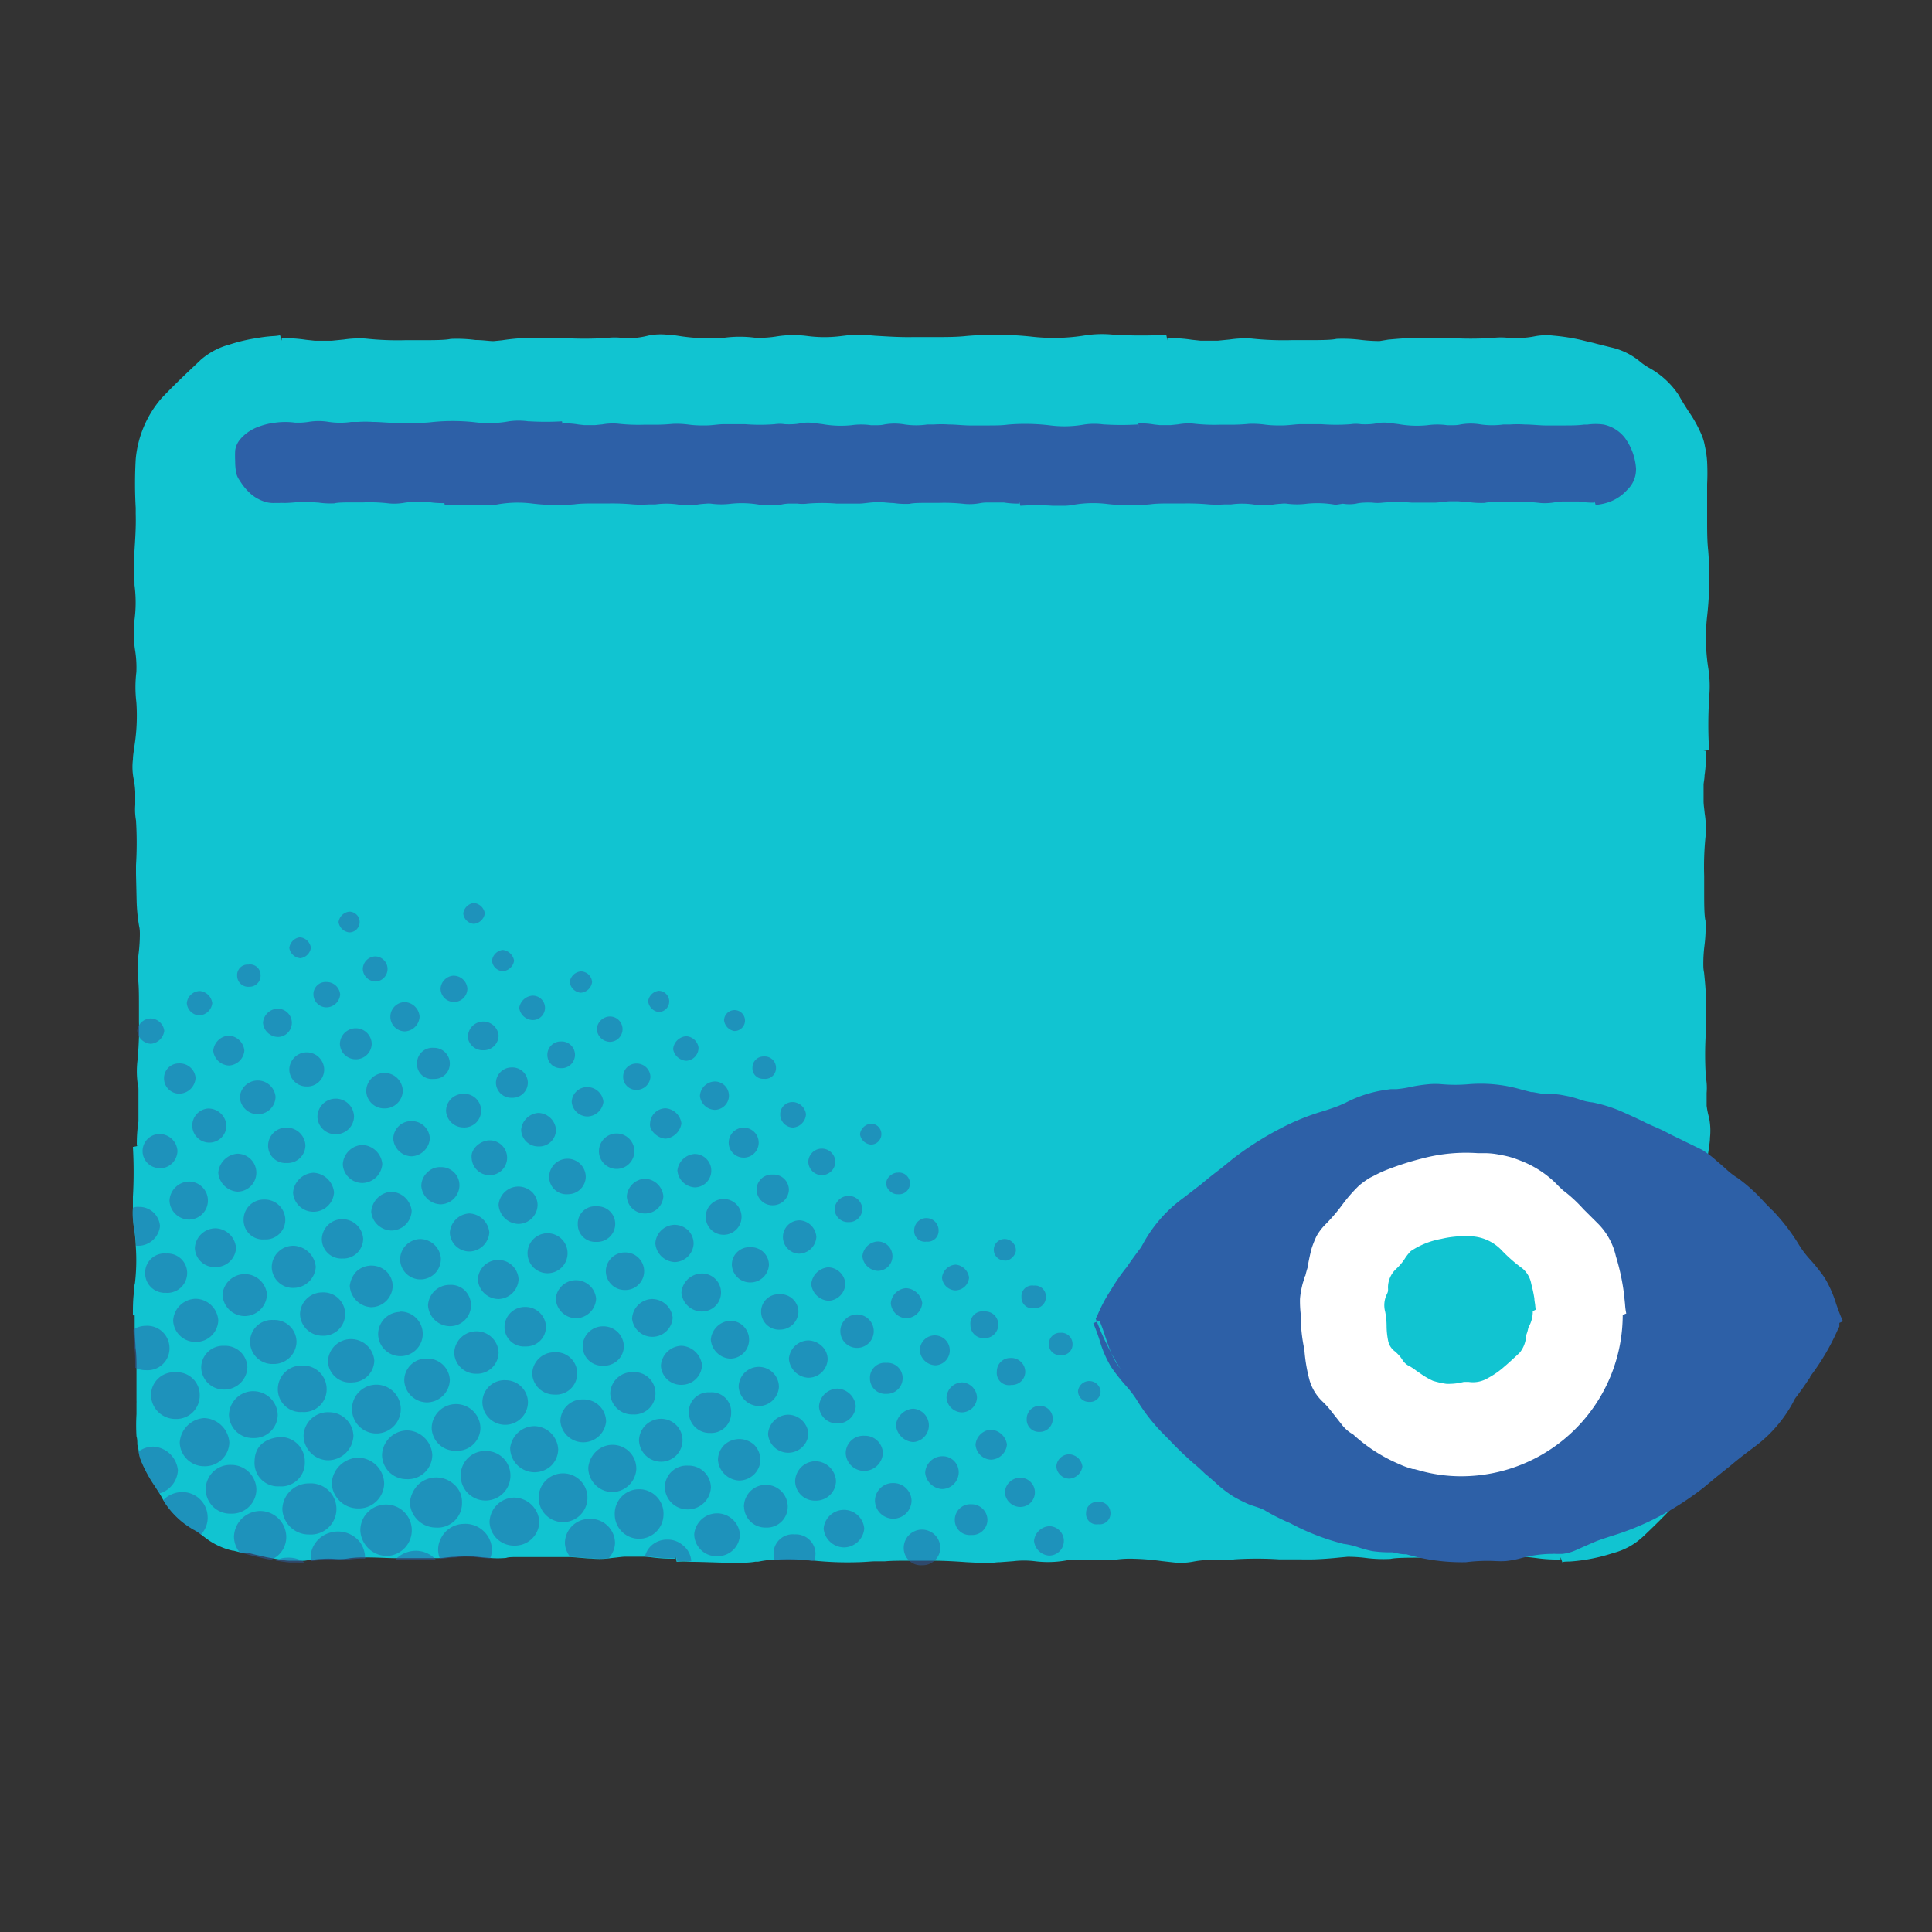
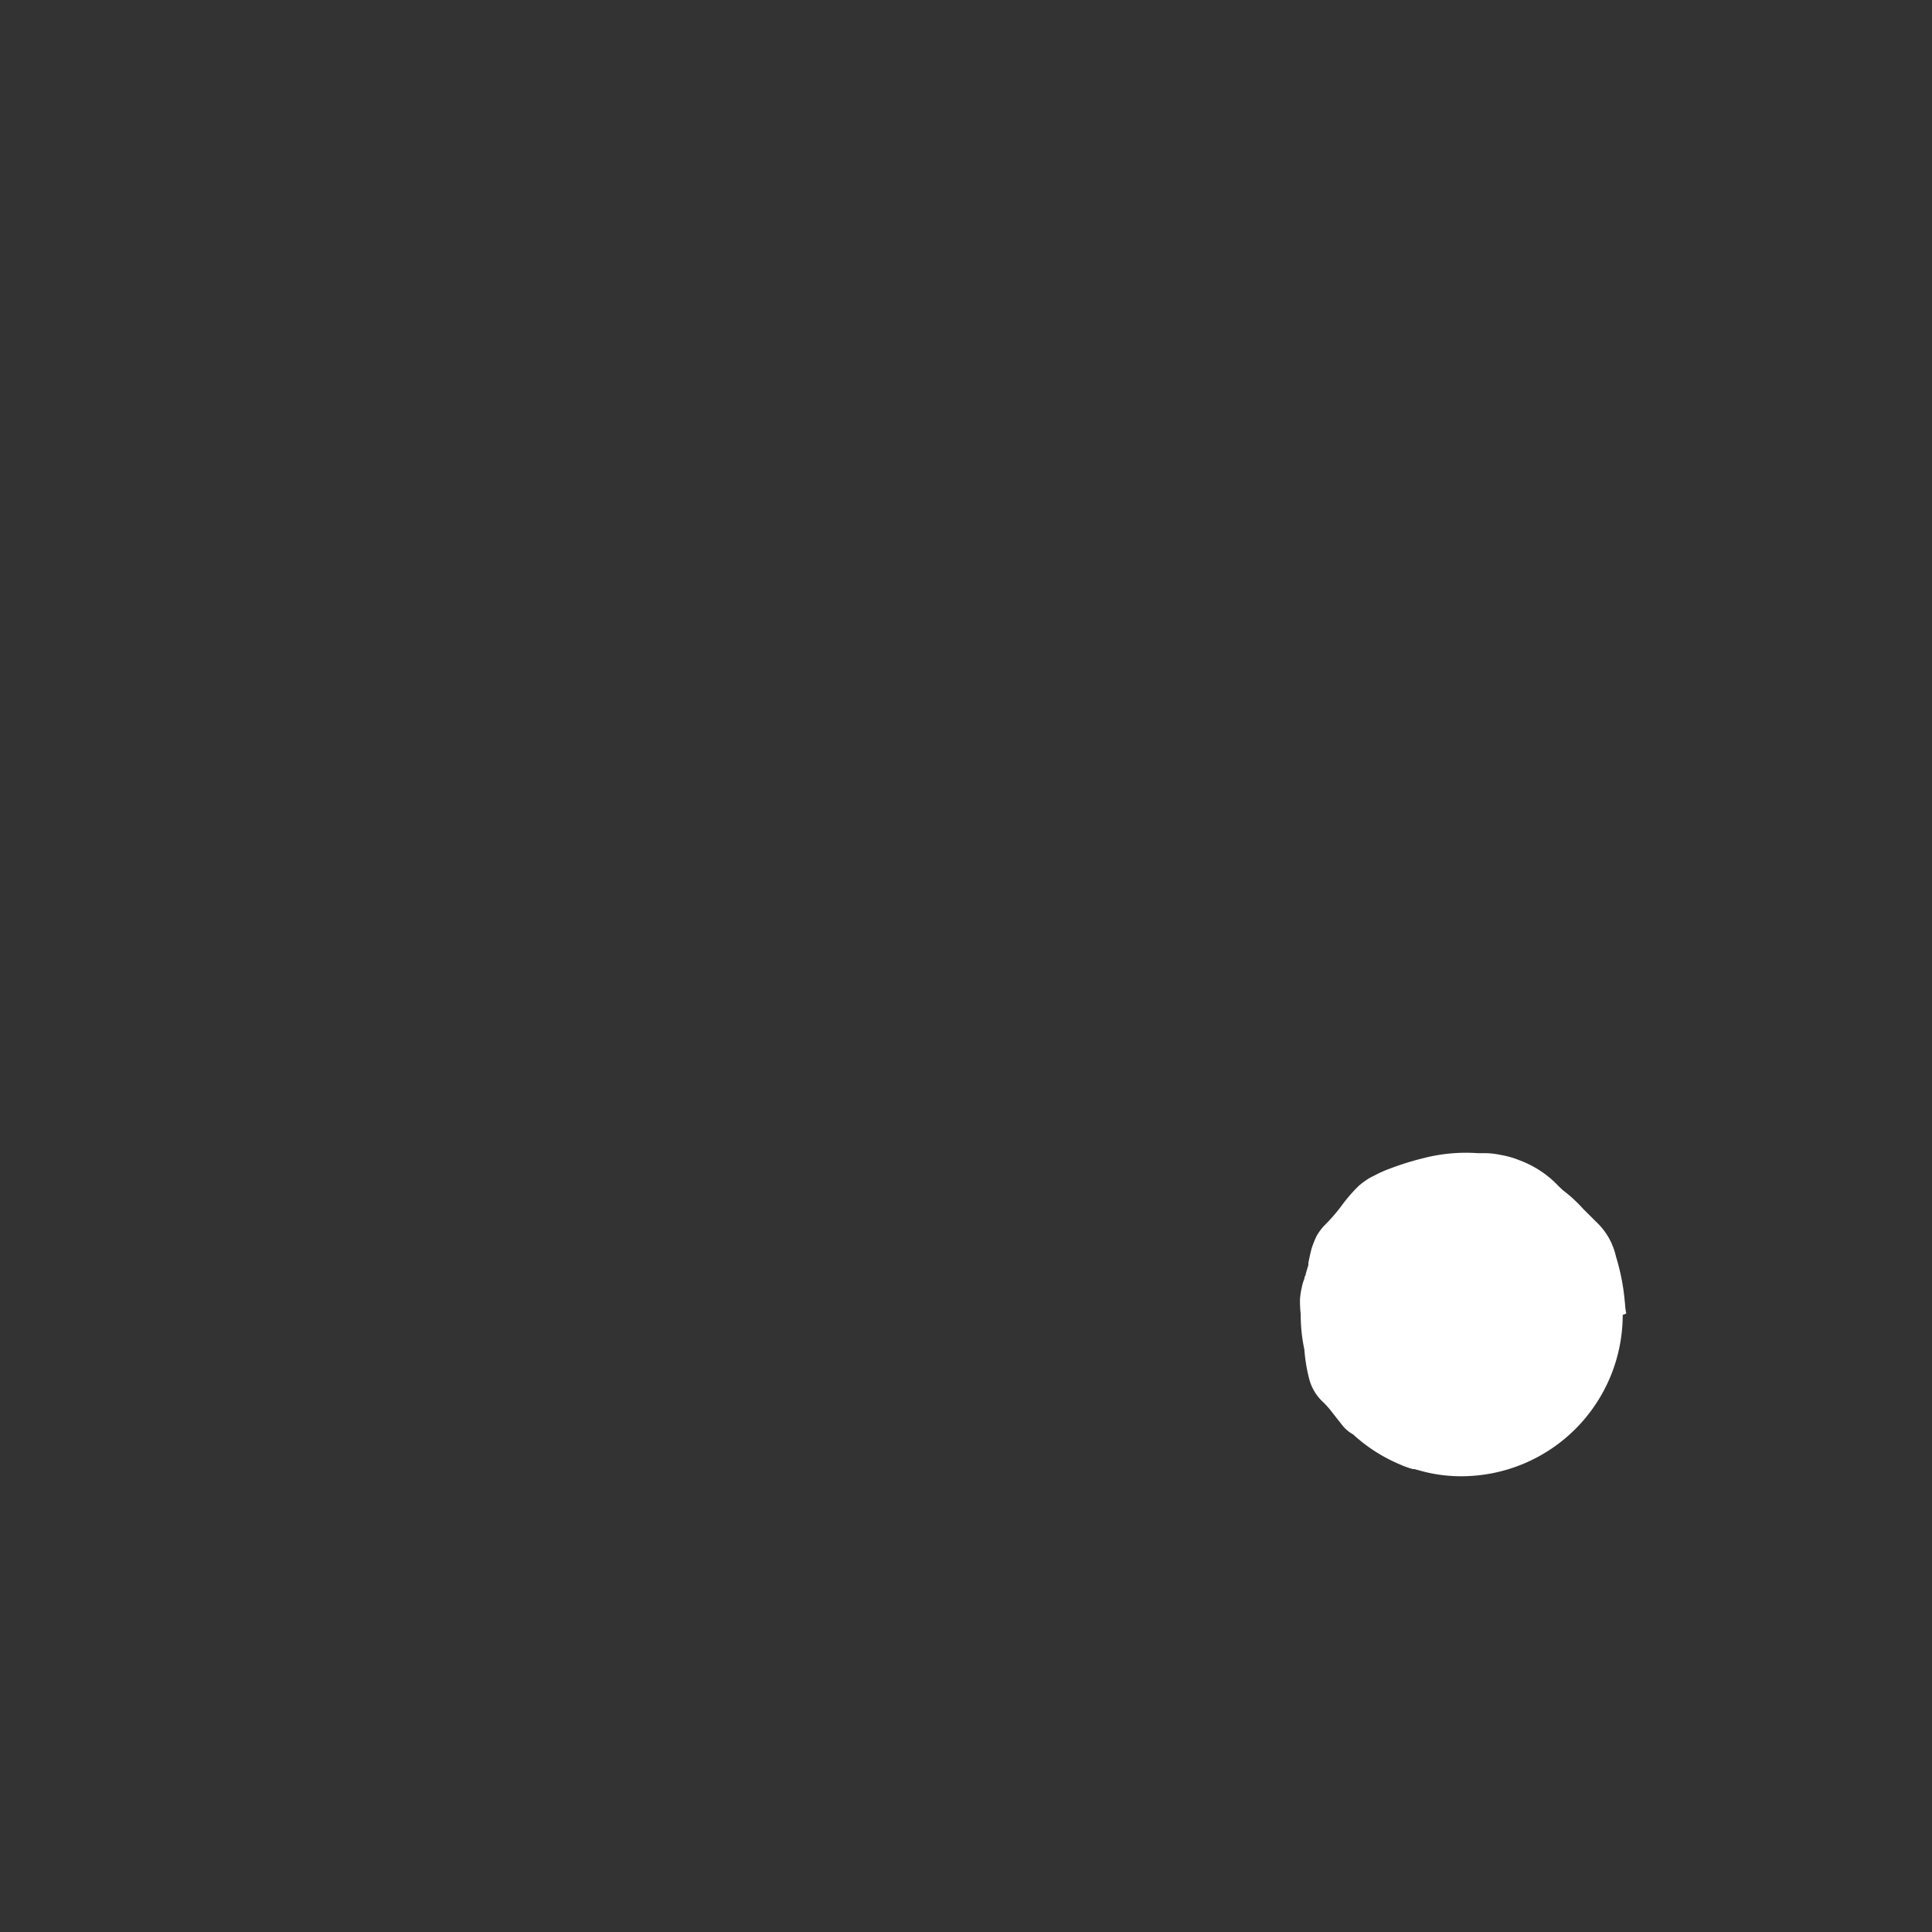
<svg xmlns="http://www.w3.org/2000/svg" width="48" height="48" viewBox="0 0 48 48">
  <rect x="0" y="0" width="48" height="48" fill="#333333" stroke="none" />
  <g fill="none" fill-rule="evenodd" transform="translate(3 8)">
-     <path fill="#11C4D1" fill-rule="nonzero" d="M39.463 19.777c.032.161.039.327.021.49 0 .097-.02.2-.033.303a4.454 4.454 0 0 0-.04 1.106c.032.249.032.501 0 .75v.21c.004.1.013.202.028.302.038.26.038.523 0 .782a3.44 3.44 0 0 0 0 .863c0 .094.018.181.021.251 0 .133 0 .336-.021.57a9.77 9.77 0 0 0-.033.95v.152c.017.403.01.808-.019 1.21a2.677 2.677 0 0 1-.636 1.515c-.354.397-.711.739-.926.942l-.03.027a1.714 1.714 0 0 1-.718.385 4.433 4.433 0 0 1-1.084.211c-.079 0-.152 0-.176.022l-.045-.13v.057a3.634 3.634 0 0 1-.606-.036l-.212-.025h-.424c-.1 0-.194.019-.303.028-.186.03-.375.038-.563.024a7.31 7.31 0 0 0-1-.036h-.411c-.257 0-.575 0-.703.03a3.367 3.367 0 0 1-.623-.024 3.576 3.576 0 0 0-.448-.028l-.206.019a8.752 8.752 0 0 1-.633.045c-.167.003-.27 0-.39 0h-.464a8.627 8.627 0 0 0-1.12 0 1.514 1.514 0 0 1-.388.018 2.12 2.12 0 0 0-.321 0 2.16 2.16 0 0 0-.303.036 1.635 1.635 0 0 1-.49.022l-.303-.034a6.071 6.071 0 0 0-.685-.057c-.141-.006-.283 0-.424.018h-.106a3.16 3.16 0 0 1-.645 0h-.212c-.072 0-.175 0-.303.024a2.595 2.595 0 0 1-.78.018 2.165 2.165 0 0 0-.53 0l-.334.025c-.094 0-.178.018-.251.02a1.63 1.63 0 0 1-.173 0l-.396-.02c-.26-.019-.558-.037-.845-.037h-.615c-.218 0-.403 0-.575.015h-.23c-.11 0-.264.019-.449.022a8.061 8.061 0 0 1-1.093-.04h-.054a5.12 5.12 0 0 0-.93-.02c-.157 0-.303.03-.4.048h-.066a1.85 1.85 0 0 1-.303.024h-.406c-.197 0-.606-.021-.893-.021a2.226 2.226 0 0 0-.352 0l-.03-.137v.06a4.03 4.03 0 0 1-.605-.036l-.155-.015h-.472c-.1 0-.194.019-.303.028l-.148.018a1.896 1.896 0 0 1-.412 0c-.13 0-.346-.03-.545-.037H9.86c-.121 0-.224 0-.285.022a2.19 2.19 0 0 1-.418 0l-.209-.019a3.534 3.534 0 0 0-.445-.027l-.209.018c-.121 0-.257.028-.384.034h-1.1c-.193 0-.487-.022-.739-.018a2.507 2.507 0 0 0-.372.018 1.53 1.53 0 0 1-.39.018 2.071 2.071 0 0 0-.303 0 2.338 2.338 0 0 0-.273.027h-.048l-.11.018a1.641 1.641 0 0 1-.19 0h-.188c-.112 0-.227-.027-.345-.045l-.112-.021a2.51 2.51 0 0 1-.227-.046l-.121-.027a3.31 3.31 0 0 1-.249-.064l-.115.013-.079-.022-.142-.036h-.021a1.747 1.747 0 0 1-.636-.285l-.112-.084-.036-.028-.076-.057-.055-.037a2.074 2.074 0 0 1-.78-.708l-.034-.058a5.287 5.287 0 0 0-.094-.166l-.106-.167a3.416 3.416 0 0 1-.336-.605.93.93 0 0 1-.076-.27c0-.054-.024-.115-.033-.179 0-.063 0-.13-.021-.2a4.709 4.709 0 0 1 0-.55v-.276a.303.303 0 0 0 0-.052v-.796c0-.194 0-.366-.025-.533 0-.106-.018-.248-.02-.418v-.378H.302c0-.2 0-.415.033-.624 0-.06 0-.118.018-.176.035-.301.042-.605.021-.908a3.846 3.846 0 0 0-.042-.445 2.183 2.183 0 0 1-.03-.521v-.264c.024-.415.024-.832 0-1.247l.14-.028H.4c-.004-.202.01-.405.04-.605v-.778c0-.046 0-.091-.016-.137a2.286 2.286 0 0 1-.012-.566c.018-.145.033-.4.04-.606v-.278a.942.942 0 0 0 0-.1v-.412c0-.257 0-.575-.031-.703-.01-.208 0-.417.027-.623a4.24 4.24 0 0 0 .027-.449c0-.054 0-.127-.02-.208a4.3 4.3 0 0 1-.061-.645l-.015-.648v-.21a9.154 9.154 0 0 0 0-1.117 1.514 1.514 0 0 1-.019-.387v-.321a2.16 2.16 0 0 0-.036-.303 1.538 1.538 0 0 1-.021-.506c0-.094.021-.2.033-.303.06-.368.078-.742.052-1.114-.03-.25-.03-.502 0-.751a2.677 2.677 0 0 0-.027-.512 2.837 2.837 0 0 1-.019-.784 3.304 3.304 0 0 0 0-.863c0-.094 0-.179-.018-.252a5.23 5.23 0 0 1 .015-.563c.018-.303.043-.63.033-.95V4.62a10.662 10.662 0 0 1 0-1.211c.05-.56.273-1.089.64-1.514.363-.382.723-.715.938-.918l.03-.03c.207-.182.452-.314.718-.385A4.2 4.2 0 0 1 3.382.4a3.61 3.61 0 0 1 .4-.049c.06-.002.118-.01.176-.02L4 .465V.403c.203-.004.405.01.606.04l.218.023h.415l.303-.03A2.62 2.62 0 0 1 6.08.412a7.34 7.34 0 0 0 .999.04h.412c.257 0 .575 0 .702-.031.209-.01.417 0 .624.027.179 0 .363.03.448.027l.206-.02c.218-.034.46-.055.633-.058h.857c.371.024.743.024 1.114 0 .13-.016.261-.016.391 0h.303c.113-.01.226-.03.336-.058.16-.033.325-.04.487-.021.097 0 .203.018.303.033.366.056.737.07 1.106.04.25-.032.503-.032.754 0a2.613 2.613 0 0 0 .509-.027c.26-.044.525-.05.787-.016.287.038.578.038.866 0l.251-.03c.19-.002.38.006.57.024.302.018.63.04.95.033h.521c.303 0 .563 0 .805-.027a8.536 8.536 0 0 1 1.602.015c.442.052.888.043 1.327-.027.245-.04.495-.045.742-.018h.045c.415.024.83.024 1.245 0l.03.14V.402c.203-.004.405.009.606.04l.22.023h.422l.302-.03c.177-.026.355-.034.533-.024.333.036.668.049 1.003.04h.411c.255 0 .576 0 .7-.031.21-.01.42 0 .627.027.148.017.296.026.445.027l.218-.036c.206-.018.463-.04.633-.042h.854a8.54 8.54 0 0 0 1.117 0c.129-.016.259-.016.388 0h.32A2.12 2.12 0 0 0 35.11.36c.16-.033.327-.04.49-.02.232.02.461.056.688.108l.12.03c.082.019.167.037.249.061l.109.027.254.064c.275.06.531.187.745.37.037.03.076.058.115.084l.055.036c.312.163.578.403.772.697.064.118.151.257.236.39.133.19.246.393.336.606.038.09.064.183.08.279.028.126.047.255.054.384.009.184.009.368 0 .551v.851c0 .303 0 .564.027.806a8.506 8.506 0 0 1-.024 1.599c-.052.441-.043.887.027 1.326.038.246.044.495.018.742v.036c-.024.415-.024.83 0 1.245l-.136.03h.06c.005.203-.007.405-.036.606 0 .072-.018.148-.024.22v.413c0 .1.018.194.027.303.03.185.038.373.024.56a7.343 7.343 0 0 0-.036 1.002v.409c0 .257 0 .578.033.702.009.21 0 .42-.027.627a3.534 3.534 0 0 0-.027.445c0 .058 0 .13.018.21.021.205.045.46.045.632v.854a8.579 8.579 0 0 0 0 1.118c.023.127.03.258.019.387v.321c.013.104.034.206.063.306z" />
-     <path fill="#2D60A7" fill-rule="nonzero" d="M37.646 3.661a.693.693 0 0 1-.218.509 1.114 1.114 0 0 1-.393.281 1.272 1.272 0 0 1-.34.088l-.054.003-.024-.097v.043a2.168 2.168 0 0 1-.385-.028h-.418a.924.924 0 0 0-.182.019 1.43 1.43 0 0 1-.369.018 4.049 4.049 0 0 0-.645-.027h-.27c-.166 0-.372 0-.454.024-.136.006-.273 0-.409-.021-.115 0-.236-.022-.302-.019h-.134c-.133 0-.302.034-.408.034h-.564a4.43 4.43 0 0 0-.723 0 .996.996 0 0 1-.258 0 2.008 2.008 0 0 0-.206 0 1.03 1.03 0 0 0-.206.027.981.981 0 0 1-.32 0l-.182.027a2.547 2.547 0 0 0-.715-.027 1.905 1.905 0 0 1-.49 0 .533.533 0 0 0-.137 0 1.877 1.877 0 0 0-.19.018 1.53 1.53 0 0 1-.512 0 2.026 2.026 0 0 0-.557 0h-.167a2.92 2.92 0 0 1-.37 0 5.826 5.826 0 0 0-.605-.024h-.34c-.202 0-.366 0-.523.021-.349.034-.7.032-1.048-.006a2.853 2.853 0 0 0-.857.018 1.23 1.23 0 0 1-.248.024h-.266a6.035 6.035 0 0 0-.806 0l-.024-.096v.042c-.13.002-.26-.007-.388-.027h-.418a.924.924 0 0 0-.181.018 1.41 1.41 0 0 1-.367.018 4.497 4.497 0 0 0-.648-.027h-.266c-.167 0-.376 0-.458.024-.136.006-.273 0-.408-.021-.116 0-.237-.021-.303-.018h-.134c-.133 0-.302.033-.408.033h-.561a4.43 4.43 0 0 0-.723 0 .975.975 0 0 1-.255 0H16.6a.996.996 0 0 0-.202.027.993.993 0 0 1-.321 0l-.194.003a2.574 2.574 0 0 0-.718-.027 1.905 1.905 0 0 1-.49 0 .524.524 0 0 0-.137 0 1.877 1.877 0 0 0-.19.018c-.17.03-.343.03-.512 0a2.026 2.026 0 0 0-.557 0h-.164a2.946 2.946 0 0 1-.372 0 5.799 5.799 0 0 0-.606-.024h-.342c-.203 0-.367 0-.521.021-.347.03-.696.023-1.042-.018a2.874 2.874 0 0 0-.86.018 1.211 1.211 0 0 1-.248.024h-.266a6.035 6.035 0 0 0-.806 0l-.021-.097V4.5c-.13.002-.26-.007-.388-.027h-.418a1.73 1.73 0 0 0-.178.018 1.435 1.435 0 0 1-.37.018 4.097 4.097 0 0 0-.648-.027h-.266c-.167 0-.376 0-.455.024-.136.006-.273 0-.408-.021-.097 0-.194-.021-.255-.021h-.169c-.137.019-.274.03-.412.033a.839.839 0 0 0-.124 0h-.121a.715.715 0 0 1-.191-.018.987.987 0 0 1-.37-.185 1.438 1.438 0 0 1-.303-.357.488.488 0 0 1-.093-.227 1.514 1.514 0 0 1-.019-.252 2.616 2.616 0 0 1 0-.266.551.551 0 0 1 .128-.282 1.08 1.08 0 0 1 .387-.282c.155-.065.318-.108.485-.127.162-.022.328-.022.49 0h.137c.063-.003.127-.009.19-.018.17-.029.343-.029.512 0 .185.027.373.027.557 0h.164c.124-.008.248-.008.372 0 .191 0 .41.027.606.024h.342c.203 0 .363 0 .52-.02.35-.036.7-.035 1.049.002.286.038.576.031.86-.021a1.73 1.73 0 0 1 .484 0h.03c.269.016.538.016.806 0l.021.097v-.046c.13-.003.26.006.388.028l.14.015h.278l.178-.018c.122-.022.246-.028.37-.019.215.025.431.034.648.028h.266c.152 0 .304-.006.454-.021.137-.007.274 0 .41.018.1.013.2.02.302.02h.133c.134 0 .303-.03.412-.03h.558c.241.019.483.019.724 0a.857.857 0 0 1 .254 0c.07.004.138.004.206 0 .07-.003.139-.012.206-.027a.987.987 0 0 1 .321 0l.203.025c.237.042.479.051.718.027.163-.023.328-.023.49 0h.137c.045 0 .115 0 .19-.018.17-.03.343-.03.512 0 .185.027.373.027.557 0h.164c.123-.008.246-.008.37 0 .193 0 .411.03.605.024h.342c.206 0 .367 0 .521-.021.347-.03.696-.023 1.042.018.286.038.576.03.86-.021a1.73 1.73 0 0 1 .484 0h.027c.27.016.54.016.809 0l.021.097v-.125c.13-.003.26.006.388.028l.136.015h.282l.178-.018c.126-.023.254-.03.382-.019.215.025.432.034.648.028h.266c.152 0 .304-.006.455-.021.136-.007.273 0 .408.018.1.013.202.02.303.02h.133c.137 0 .303-.026.415-.03h.558a4.8 4.8 0 0 0 .723 0 .857.857 0 0 1 .255 0c.068.004.137.004.206 0 .069-.003.138-.012.205-.027a.981.981 0 0 1 .321 0l.203.025c.236.042.477.051.715.027.164-.023.33-.023.494 0h.133c.045 0 .115 0 .194-.018.169-.03.342-.03.511 0 .185.025.373.025.558 0h.163c.123-.008.246-.008.37 0 .193 0 .408.03.605.024h.342c.203 0 .364 0 .521-.021h.082c.137-.02.275-.02.412 0 .206.045.39.16.52.327.168.229.264.501.28.784z" />
-     <path d="M7.128 30.56a.69.69 0 0 0-.303.185h1a.672.672 0 0 0-.697-.185zm-1.184-.245a.693.693 0 0 0-.745-.236.663.663 0 0 0-.466.478v.23c.09-.014.181-.023.273-.027.1-.007.202-.007.302 0 .13.01.262.005.391-.018.124-.015.248-.021.372-.018a.693.693 0 0 0-.127-.409zm-1.817.385a.606.606 0 0 0-.278.072c.118.018.233.037.345.046h.188c.063.003.127.003.19 0a.73.73 0 0 0-.445-.118zm5.091-.264a.581.581 0 0 1-.04.285l-.209-.018a3.534 3.534 0 0 0-.445-.028l-.209.019c-.12 0-.257.027-.384.033a.587.587 0 0 1 .018-.494.639.639 0 0 1 .563-.372.663.663 0 0 1 .706.575zm-2.595.221a.639.639 0 1 0-.67-.627c.02.355.315.631.67.627zm-2.608-1.166a.657.657 0 0 0 .664.633.636.636 0 1 0 0-1.269.657.657 0 0 0-.664.636zm.097.685a.606.606 0 0 1-.378.575 2.51 2.51 0 0 1-.227-.045l-.122-.028a3.31 3.31 0 0 1-.248-.063l-.109-.03-.079-.022a.642.642 0 0 1-.136-.378.657.657 0 0 1 .648-.645.65.65 0 0 1 .651.636zm1.13-1.33c.013.35.298.627.648.63a.63.63 0 0 0 .654-.624.654.654 0 0 0-.645-.636.675.675 0 0 0-.657.63zm1.941.484c.016.346.3.619.645.622a.606.606 0 0 0 .65-.627.57.57 0 0 0-.187-.436.654.654 0 0 0-.902-.003.745.745 0 0 0-.206.445zm-5.023.373a.61.61 0 0 1-.17.424l-.076-.057-.055-.037a2.074 2.074 0 0 1-.769-.705l-.033-.058.027-.027a.663.663 0 0 1 .43-.173.63.63 0 0 1 .645.633zm1.798-2.001c-.354.036-.627.206-.633.605a.581.581 0 0 0 .612.621.587.587 0 0 0 .636-.606.606.606 0 0 0-.615-.62zm-1.214 1.904a.606.606 0 0 0 .626-.605.624.624 0 0 0-.63-.606.606.606 0 1 0 .004 1.211zm2.434-2.519a.606.606 0 0 0-.636.587.62.62 0 0 0 .606.606.634.634 0 0 0 .633-.606.606.606 0 0 0-.603-.587zM9.772 30.4a.606.606 0 0 0 .627-.588.636.636 0 0 0-.63-.605.624.624 0 0 0-.606.605c.01.329.28.59.609.588zm-2.656-1.65a.606.606 0 0 0 .624-.606.645.645 0 0 0-.624-.606.633.633 0 0 0-.624.606.606.606 0 0 0 .624.605zm5.164 1.583a.587.587 0 0 1-.158.382 1.896 1.896 0 0 1-.412 0c-.13 0-.345-.03-.545-.037a.584.584 0 0 1-.13-.336c0-.334.27-.605.605-.605a.606.606 0 0 1 .64.596zM2.071 28.428a.606.606 0 0 0 .627-.59.651.651 0 0 0-.627-.606.648.648 0 0 0-.605.606c.008.329.277.59.605.59zm-.651.1a.633.633 0 0 1-.457.576l-.106-.167a3.416 3.416 0 0 1-.336-.605.93.93 0 0 1-.076-.27.606.606 0 0 1 .36-.121.651.651 0 0 1 .615.587zm7.631-.478a.606.606 0 0 0-.605.587.618.618 0 1 0 1.235 0 .606.606 0 0 0-.63-.587zm1.333 1.126a.606.606 0 1 0 1.21 0 .606.606 0 0 0-1.21 0zm2.495 1.054a.606.606 0 0 0 .605-.59.606.606 0 1 0-1.21 0c.007.328.276.59.605.59zm-9.584-3.667a.606.606 0 0 0-.606.585.587.587 0 0 0 .606.58.584.584 0 0 0 .605-.574.606.606 0 0 0-.605-.59zm3.091-.16a.606.606 0 1 0 0 1.21.606.606 0 0 0 0-1.21zm1.944.481a.606.606 0 0 0-.605.588.584.584 0 0 0 .605.572.575.575 0 0 0 .606-.572.606.606 0 0 0-.606-.588zm-6.973.37a.581.581 0 0 0 .605-.579.566.566 0 0 0-.605-.581.572.572 0 0 0-.606.584.606.606 0 0 0 .606.576zm3.152-1.327a.587.587 0 0 0-.606.579.566.566 0 0 0 .606.575.563.563 0 0 0 .606-.581.584.584 0 0 0-.606-.573zm5.166 2.047a.606.606 0 0 0 1.01.449.581.581 0 0 0 .183-.412.606.606 0 0 0-.587-.579.606.606 0 0 0-.418.167.627.627 0 0 0-.188.375zm1.941.491c0 .327.26.596.588.605.321 0 .587-.25.605-.572a.59.59 0 0 0-1-.436.636.636 0 0 0-.193.403zm2.559 2.325a2.226 2.226 0 0 0-.351 0l-.03-.136v.06a4.03 4.03 0 0 1-.606-.036l-.167-.003a.572.572 0 0 1 .142-.257.581.581 0 0 1 .415-.167.57.57 0 0 1 .397.149c.12.096.192.238.2.39zM1.211 25.497a.542.542 0 0 1-.581.545.581.581 0 0 1-.27-.06c0-.194 0-.367-.024-.533 0-.106-.018-.249-.021-.418a.572.572 0 0 1 .303-.091.554.554 0 0 1 .593.557zm2.577-.702a.542.542 0 0 0-.575.539.554.554 0 0 0 .581.554.563.563 0 0 0 .573-.548.548.548 0 0 0-.579-.545zm10.308 3.618a.542.542 0 0 0-.578.533.563.563 0 0 0 .563.554.572.572 0 0 0 .581-.548.551.551 0 0 0-.566-.539zM2.57 25.437a.542.542 0 0 0-.571.536c.006.308.26.554.569.55a.572.572 0 0 0 .578-.553.551.551 0 0 0-.575-.533zm5.037.318a.542.542 0 0 0-.563.545.57.57 0 0 0 .572.542.575.575 0 0 0 .56-.557.554.554 0 0 0-.57-.53zm-1.853.59a.551.551 0 0 0 .545-.545.581.581 0 0 0-.588-.53.572.572 0 0 0-.563.563.548.548 0 0 0 .606.512zm9.066 4.318a.551.551 0 0 0 .563-.548.57.57 0 0 0-1.135 0 .551.551 0 0 0 .572.548zm-3.337-3.894a.545.545 0 0 0-.56.548.57.57 0 0 0 1.135 0 .554.554 0 0 0-.575-.548zM9.55 26.29a.551.551 0 0 0-.565.543.566.566 0 0 0 1.132 0 .557.557 0 0 0-.566-.542zm-7.703-.95a.554.554 0 0 0 .576-.536.575.575 0 0 0-.558-.536.572.572 0 0 0-.563.542.554.554 0 0 0 .545.53zm2.607-.694c.007.299.25.538.549.54a.539.539 0 1 0 0-1.076.551.551 0 0 0-.549.536zm8.422 3.134a.55.55 0 0 0 .548.536.533.533 0 1 0 0-1.066.551.551 0 0 0-.548.53zm-5.945-3.185a.554.554 0 0 0-.536.539.554.554 0 1 0 .536-.548v.009zm-3.848.103a.557.557 0 0 0 .55-.536.554.554 0 0 0-1.104 0c.01.299.255.536.554.536zm7.14 1.435c.016.29.256.515.545.515a.527.527 0 1 0 0-1.05.545.545 0 0 0-.545.535zM8.83 25.076a.554.554 0 0 0-.545.53.539.539 0 0 0 .548.524.533.533 0 0 0 .554-.527.548.548 0 0 0-.557-.527zm3.331 1.536c.008.3.257.536.557.53a.527.527 0 1 0 0-1.051.545.545 0 0 0-.557.52zM4.29 22.95a.536.536 0 0 0-.538.521.524.524 0 0 0 .542.527.557.557 0 0 0 .551-.524.578.578 0 0 0-.554-.524zm11.196 6.49a.53.53 0 0 0 .545.512.518.518 0 0 0 .54-.518.544.544 0 1 0-1.088 0l.003.006zM5.69 23.944a.563.563 0 0 0 .53.533.539.539 0 0 0 .536-.524.503.503 0 0 0-.149-.358.548.548 0 0 0-.757 0 .639.639 0 0 0-.16.349zm10.202 4.357a.545.545 0 0 0-.146-.396.548.548 0 0 0-.757 0 .527.527 0 0 0-.151.366c.02.283.252.505.536.512a.533.533 0 0 0 .518-.482zm-8.258-3.87a.551.551 0 0 0 .542.518.52.52 0 0 0 .376-.885.497.497 0 0 0-.376-.141.536.536 0 0 0-.542.508zm7.531 2.662a.485.485 0 0 0-.527-.5.488.488 0 0 0-.524.497.515.515 0 0 0 .527.512.497.497 0 0 0 .524-.509zm2.095 3.516a.457.457 0 0 1-.033.17h-.054a5.12 5.12 0 0 0-.93-.022.454.454 0 0 1-.024-.142.478.478 0 0 1 .527-.494.488.488 0 0 1 .515.488zM1.133 23.144a.478.478 0 0 0-.527.476.488.488 0 0 0 .511.5.494.494 0 0 0 .533-.5.485.485 0 0 0-.517-.476zm8.921 2.308a.49.49 0 0 0 .511-.497.512.512 0 0 0-.53-.484.503.503 0 0 0-.5.493.481.481 0 0 0 .519.488zm-6.481-2.659a.488.488 0 0 0 .515-.49.509.509 0 0 0-.524-.5.5.5 0 0 0-.512.496.481.481 0 0 0 .521.494zm8.409 3.137a.49.49 0 0 0 .518-.478.509.509 0 0 0-.515-.5.503.503 0 0 0-.508.485.481.481 0 0 0 .505.493zm-6.474-2.662a.494.494 0 0 0 .515-.481.518.518 0 0 0-.518-.497.509.509 0 0 0-.509.488.485.485 0 0 0 .512.49zm11.752 6.014a.494.494 0 0 0 .51-.49.52.52 0 0 0-.51-.488.509.509 0 0 0-.505.503.488.488 0 0 0 .506.475zM2.344 23.48a.503.503 0 0 0 .52-.466.527.527 0 0 0-.508-.497.518.518 0 0 0-.515.485.488.488 0 0 0 .503.478zm11.586 2.926a.506.506 0 0 0 .511-.49.542.542 0 0 0-.511-.48.527.527 0 0 0-.51.497.5.5 0 0 0 .51.473zm-9.136-4.3a.512.512 0 0 0 .505-.482.539.539 0 0 0-.518-.487.536.536 0 0 0-.5.493c.017.27.242.48.513.476zm-3.819.357a.548.548 0 0 1-.503.487h-.09a3.846 3.846 0 0 0-.049-.423 2.183 2.183 0 0 1-.03-.521.336.336 0 0 1 .151-.021.515.515 0 0 1 .521.478zm6.459.321a.512.512 0 0 0-.493.49.506.506 0 1 0 1.011-.024.52.52 0 0 0-.518-.466zm1.953 1.49a.515.515 0 0 0 .497-.488.506.506 0 0 0-1.011 0 .518.518 0 0 0 .514.488zm8.585 6.171a.512.512 0 0 0 .5-.466.506.506 0 0 0-1.009 0 .515.515 0 0 0 .51.466zm-4.778-6.171a.512.512 0 0 0-.49.49.506.506 0 0 0 1.008-.027.518.518 0 0 0-.518-.463zm3.388 2.874a.512.512 0 0 0-.5.481.503.503 0 0 0 1.003 0 .512.512 0 0 0-.503-.481zm-5.257-2.396a.509.509 0 0 0 .485-.487.503.503 0 0 0-1.002 0 .512.512 0 0 0 .517.487zm-4.593-2.18a.509.509 0 0 0 .496-.488.53.53 0 0 0-.515-.475.536.536 0 0 0-.49.497.515.515 0 0 0 .509.466zm9.136 4.361a.506.506 0 0 0 .484-.473.5.5 0 0 0-1 0 .514.514 0 0 0 .516.473zm-5.76-3.828a.497.497 0 1 0 .993.03.497.497 0 0 0-.993-.03zm1.944.475a.47.47 0 0 0 .485.47.466.466 0 0 0 0-.933.47.47 0 0 0-.485.463zm-3.876-.954c.011.264.23.47.494.467a.506.506 0 0 0 .487-.476.52.52 0 0 0-.496-.469.509.509 0 0 0-.485.478zm-2.659-1.701c.012.263.23.47.494.466a.506.506 0 0 0 .487-.475.52.52 0 0 0-.496-.47.509.509 0 0 0-.485.479zM1.693 22.3a.472.472 0 1 0 0-.945.497.497 0 0 0-.482.475.49.49 0 0 0 .482.47zm12.237 1.816a.512.512 0 0 0 .481.467.472.472 0 1 0 0-.942.515.515 0 0 0-.481.475zM2.423 21.134a.512.512 0 0 0 .475.472.47.47 0 0 0 0-.942.515.515 0 0 0-.475.47zM14.66 25.28c.017.256.224.46.48.475a.47.47 0 0 0 0-.942.515.515 0 0 0-.48.466zm-5.273-3.35c.016.263.23.471.494.478a.481.481 0 0 0 .475-.466.451.451 0 0 0-.142-.33.512.512 0 0 0-.33-.133.497.497 0 0 0-.497.451zm7.213 3.83a.51.51 0 0 0 .479.47.481.481 0 0 0 .484-.466.454.454 0 0 0-.151-.327.506.506 0 0 0-.33-.134.494.494 0 0 0-.482.458zm-8.185-4.305a.451.451 0 0 0-.46-.458.44.44 0 0 0-.342.134.472.472 0 0 0-.146.33.494.494 0 0 0 .485.46.478.478 0 0 0 .463-.466zm5.817 1.441a.466.466 0 0 0-.139-.333.5.5 0 0 0-.33-.133.488.488 0 0 0-.481.46c.02.255.226.455.481.466a.481.481 0 0 0 .47-.46zm-2.407-.924a.427.427 0 0 0-.47.436.433.433 0 0 0 .455.446.448.448 0 0 0 .475-.446.436.436 0 0 0-.46-.436zm-7.707-1.078a.442.442 0 0 0 .47-.439.463.463 0 0 0-.458-.439.448.448 0 0 0-.469.442.43.43 0 0 0 .457.436zm12.234 3.262a.43.43 0 0 0-.442.448.445.445 0 0 0 .481.43.457.457 0 0 0 .446-.454.445.445 0 0 0-.485-.424zm-.712-1.169a.433.433 0 0 0-.457.433.454.454 0 0 0 .454.442.46.46 0 0 0 .467-.445.442.442 0 0 0-.464-.43zm2.832 4.684a.436.436 0 0 0-.46.433c.01.247.213.441.46.44a.466.466 0 0 0 .463-.44.445.445 0 0 0-.463-.433zm-.669-.305c.246.005.45-.19.457-.436a.478.478 0 0 0-.454-.43.47.47 0 0 0-.458.45.447.447 0 0 0 .455.416zm-4.782-5.218a.451.451 0 0 0 .46-.43.481.481 0 0 0-.448-.433.472.472 0 0 0-.46.436c.01.24.208.429.448.427zm-5.799-2.295a.445.445 0 0 0-.451.436.466.466 0 0 0 .457.439c.24-.012.433-.2.451-.44a.448.448 0 0 0-.457-.435zm12.694 11.034a.436.436 0 0 0 .445-.442.454.454 0 0 0-.908.024.427.427 0 0 0 .463.418zm-.733-2.041c-.24 0-.437.19-.445.43a.454.454 0 0 0 .909 0 .451.451 0 0 0-.464-.43zm-8.07-7.176a.44.44 0 0 0 .44-.436.454.454 0 0 0-.909.018.43.43 0 0 0 .47.418zm-5.765-1.49a.451.451 0 0 0 .448-.43.454.454 0 1 0-.909 0c.01.245.215.437.46.43zm3.37.587a.445.445 0 0 0 .448.43.433.433 0 0 0 0-.866c-.227 0-.478.212-.448.436zm-2.162-1.229c.24.002.44-.187.451-.427a.454.454 0 0 0-.908 0c.01.243.213.434.457.427zm-3.149.145a.442.442 0 0 0 .439-.43.445.445 0 0 0-.887 0c.01.24.207.43.448.43zm11.567 2.995a.445.445 0 1 0-.41-.283c.066.17.228.281.41.283zM.969 21.028a.442.442 0 0 0 .44-.436.448.448 0 0 0-.443-.418.424.424 0 0 0 0 .848l.003.006zm1.208-1.488a.424.424 0 1 0 .448.425.448.448 0 0 0-.448-.424zm9.706 1.015a.44.44 0 1 0 .877.024.44.44 0 0 0-.877-.024zm-1.935-.487a.424.424 0 0 0 .427.415.418.418 0 0 0 .439-.412.454.454 0 0 0-.44-.421.46.46 0 0 0-.426.418zm-5.76-1.488c.008.23.197.413.427.413a.42.42 0 0 0 .439-.415.433.433 0 1 0-.866 0v.003zM8.5 20.01a.418.418 0 1 0 0-.833.424.424 0 0 0-.418.421.433.433 0 0 0 .418.412zm9.793 5.478a.415.415 0 1 0 0-.83.415.415 0 0 0 0 .83zm-1.138-1.581a.46.46 0 0 0 .436.41.436.436 0 0 0 .411-.428.442.442 0 0 0-.42-.403.46.46 0 0 0-.427.421zm2.105 3.501a.46.46 0 0 0 .423.42.415.415 0 0 0 0-.829.46.46 0 0 0-.424.409zm-2.4-4.261a.44.44 0 0 0 .422-.418.442.442 0 0 0-.415-.411.415.415 0 1 0 0 .83h-.006zm-3.03-2.067a.46.46 0 0 0 .427.42.415.415 0 1 0 0-.83.463.463 0 0 0-.427.41zm6.989 7.506a.397.397 0 0 0-.41-.406.43.43 0 0 0-.423.409c.02.222.201.395.424.406a.42.42 0 0 0 .409-.41zM7.776 18.805a.379.379 0 0 0 .4-.379.39.39 0 0 0-.4-.393.382.382 0 0 0-.415.39.37.37 0 0 0 .415.382zM19.02 25.86a.37.37 0 0 0-.406.38.382.382 0 0 0 .412.39.39.39 0 0 0 .4-.39.379.379 0 0 0-.406-.38zm2.105 4.276a.379.379 0 0 0 .408-.378.394.394 0 0 0-.4-.385.385.385 0 0 0-.411.388.37.37 0 0 0 .403.375zm-4.933-8.954a.375.375 0 0 0-.394.379.394.394 0 0 0 .406.384.4.4 0 0 0 .396-.384.382.382 0 0 0-.408-.379zM9.72 19.274a.379.379 0 0 0 .394-.378.385.385 0 0 0-.4-.376.39.39 0 0 0-.393.382.382.382 0 0 0 .4.372zm-3.873-.957a.394.394 0 0 0 .388-.375.395.395 0 0 0-.79 0c.01.214.188.38.402.375zm-4.397.103a.366.366 0 0 0-.375.379.379.379 0 0 0 .397.372.412.412 0 0 0 .387-.396.394.394 0 0 0-.409-.355zm14.027 2.341a.372.372 0 1 0 0-.745.372.372 0 0 0 0 .745zm4.773 5.16a.372.372 0 1 0-.397-.37.4.4 0 0 0 .396.37zm-8.661-6.913a.382.382 0 0 0-.385.372c.02.203.19.358.394.358a.412.412 0 0 0 .394-.358.403.403 0 0 0-.403-.372zm1.562.905c-.03.17.2.379.394.376a.448.448 0 0 0 .385-.376.43.43 0 0 0-.394-.378.39.39 0 0 0-.385.378zm8.476 8.352a.412.412 0 0 0 .39-.376.43.43 0 0 0-.399-.369.409.409 0 0 0-.381.372.4.4 0 0 0 .39.373zm-2.104-3.513a.412.412 0 0 0 .39-.378.43.43 0 0 0-.403-.37.409.409 0 0 0-.378.373c.014.207.183.37.39.375zm-16.834-6.28a.403.403 0 0 0 .382-.37.409.409 0 0 0-.397-.372.412.412 0 0 0-.376.378.409.409 0 0 0 .391.364zm18.205 7.873a.397.397 0 0 0-.378.373.39.39 0 0 0 .378.372.382.382 0 0 0 .379-.37.39.39 0 0 0-.379-.375zM8.618 17.727c.005.206.175.37.382.366a.37.37 0 0 0 .387-.37.382.382 0 0 0-.76 0l-.009.004zM21.966 29.07a.385.385 0 0 0 .382.37.363.363 0 1 0 0-.727.385.385 0 0 0-.382.357zm-3.54-5.856c.021.198.183.35.382.36a.365.365 0 1 0 0-.73.403.403 0 0 0-.382.37zm4.264 7.068a.403.403 0 0 0 .376.366.365.365 0 1 0 0-.73.403.403 0 0 0-.376.364zM7.425 17.26a.388.388 0 0 0-.363-.363.363.363 0 1 0 0 .727.385.385 0 0 0 .363-.363zm-3.891.152a.382.382 0 0 0 .375.351.351.351 0 0 0-.018-.702.375.375 0 0 0-.357.351zm11.576 1.802a.351.351 0 0 0-.357-.345.379.379 0 0 0-.363.357c.018.19.172.338.363.348a.357.357 0 0 0 .358-.36zm6.35 5.369a.303.303 0 0 0-.35.333.324.324 0 0 0 .342.33.336.336 0 0 0 .253-.572.324.324 0 0 0-.244-.091zm.667 1.826a.33.33 0 0 0 .345-.324.348.348 0 0 0-.366-.346.333.333 0 0 0-.34.337.303.303 0 0 0 .36.333zm-11.528-8.204a.327.327 0 0 0 .336.333.332.332 0 1 0 0-.663.33.33 0 0 0-.336.33zm7.488 4.158a.327.327 0 0 0 .336-.33.336.336 0 0 0-.348-.321.345.345 0 0 0-.339.333.333.333 0 0 0 .351.318zm-5.605-3.619a.324.324 0 0 0 .345.333.345.345 0 0 0 .333-.324.342.342 0 0 0-.342-.33.327.327 0 0 0-.336.321zm10.356 8.831a.324.324 0 1 0-.33-.321.303.303 0 0 0 .33.32zM5.112 16.398a.303.303 0 0 0-.324.327.324.324 0 0 0 .339.302.348.348 0 0 0 .324-.318.336.336 0 0 0-.34-.311zm-4.37.905a.345.345 0 0 0-.333.303.36.36 0 0 0 .339.327.37.37 0 0 0 .333-.321.348.348 0 0 0-.34-.309zm16.676 3.894a.342.342 0 0 0 .336-.324.336.336 0 1 0-.672 0c.01.18.156.321.336.324zm3.316 2.862a.345.345 0 0 0 .342-.318.37.37 0 0 0-.33-.321.36.36 0 0 0-.342.324.345.345 0 0 0 .33.315zM8.273 16.24a.342.342 0 0 0-.327.321.333.333 0 0 0 .666 0 .345.345 0 0 0-.339-.32zm3.555 1.323a.333.333 0 0 0 .324.321.315.315 0 0 0 0-.63.333.333 0 0 0-.324.31zm-5.814-1.48c.011.17.151.301.32.302a.312.312 0 0 0 0-.623.318.318 0 0 0-.32.32zm-4.373.841a.33.33 0 0 0 .303.303.342.342 0 0 0 .33-.303.345.345 0 0 0-.303-.302.33.33 0 0 0-.33.302zm21.921 11.813a.351.351 0 0 0 .33-.302.345.345 0 0 0-.33-.303.321.321 0 0 0-.318.303c.013.167.15.298.318.302zM16.7 20.013a.348.348 0 0 0 .324-.33.342.342 0 0 0-.336-.303.303.303 0 0 0-.303.318c.005.172.143.31.315.315zM9.9 17.04c.021.163.155.29.32.302a.303.303 0 1 0 0-.605.36.36 0 0 0-.32.303zm3.824 1.026a.35.35 0 0 0 .327.288.321.321 0 0 0 .303-.336.33.33 0 0 0-.303-.273.348.348 0 0 0-.327.321zm8.957 5.874a.266.266 0 0 0-.303.282.27.27 0 0 0 .303.282.276.276 0 0 0 .303-.279.27.27 0 0 0-.303-.284zm-2.665-1.092a.27.27 0 0 0 .303-.282.303.303 0 0 0-.606 0 .266.266 0 0 0 .303.282zm4.27 7.022a.27.27 0 0 0 .303-.285.279.279 0 0 0-.303-.272.276.276 0 0 0-.303.272.263.263 0 0 0 .303.285zm-.942-4.203a.266.266 0 0 0 .303-.273.279.279 0 0 0-.303-.281.273.273 0 0 0-.284.284.263.263 0 0 0 .284.27zm-7.367-6.865a.266.266 0 0 0 .302-.273.279.279 0 0 0-.302-.281.273.273 0 0 0-.282.281.26.26 0 0 0 .282.273zM3.17 15.965a.26.26 0 0 0-.278.284.276.276 0 0 0 .303.267.276.276 0 0 0 .278-.303.26.26 0 0 0-.303-.248zM24.062 26.83a.26.26 0 0 0 .281-.27.282.282 0 0 0-.56 0 .27.27 0 0 0 .279.27zm-2.096-3.513c.128.021.285-.145.273-.27a.282.282 0 0 0-.303-.263.267.267 0 0 0 .03.533zm-2.943-1.911c-.018.121.14.276.282.264a.27.27 0 1 0 0-.536c-.134-.006-.303.136-.282.272zm-7.589-5.272a.303.303 0 0 0-.278.267c.017.14.13.249.27.263a.303.303 0 0 0 .284-.263.282.282 0 0 0-.276-.267zm-2.21-.269a.282.282 0 0 0 .263.263.303.303 0 0 0 .285-.26.321.321 0 0 0-.282-.267.303.303 0 0 0-.266.264zm3.879 1.008c.014.14.122.25.26.27a.263.263 0 0 0 0-.527.303.303 0 0 0-.26.257zm5.263 3.304c.019.14.132.247.272.26a.26.26 0 0 0 0-.52.303.303 0 0 0-.272.26zM4.188 15.553a.303.303 0 0 0 .276.254.303.303 0 0 0 .26-.26.303.303 0 0 0-.273-.26.303.303 0 0 0-.263.266zm10.802 1.798c.016.135.12.243.254.264a.26.26 0 1 0-.255-.264zm-6.48-2.652a.285.285 0 0 0 .263.254.303.303 0 0 0 .272-.26.303.303 0 0 0-.278-.258.303.303 0 0 0-.258.264zm-3.099.211c.021.136.13.24.267.255a.257.257 0 1 0 0-.515.303.303 0 0 0-.267.26z" fill="#2D60A7" fill-rule="nonzero" opacity=".5" />
    <rect width="38.873" height="30.203" x=".442" y=".391" rx="11.68" />
-     <path fill="#2D60A7" fill-rule="nonzero" d="M42.697 24.961l-.036.07a5.72 5.72 0 0 1-.688 1.169v.018l-.018.024c-.109.167-.224.33-.345.488a.63.63 0 0 0-.06.109 3.37 3.37 0 0 1-.945 1.096c-.197.148-.406.303-.606.475l-.14.112-.23.185-.302.251c-.36.281-.744.529-1.148.74l-.033.017a6.813 6.813 0 0 1-1.136.455c-.142.048-.266.087-.348.12-.082.034-.303.131-.52.228a1.093 1.093 0 0 1-.33.088h-.158a.457.457 0 0 0-.088 0h-.07a3.113 3.113 0 0 0-.705.106 2.477 2.477 0 0 1-.382.072 2.265 2.265 0 0 1-.248 0 4.24 4.24 0 0 0-.742.028 4.936 4.936 0 0 1-1.48-.197h-.037c-.1 0-.2-.027-.303-.049h-.14a2.989 2.989 0 0 1-.369-.03 3.313 3.313 0 0 1-.354-.097 1.868 1.868 0 0 0-.357-.082 5.83 5.83 0 0 1-1.324-.514 5.122 5.122 0 0 1-.605-.303c-.118-.076-.288-.112-.427-.167a3.967 3.967 0 0 1-.382-.194 2.959 2.959 0 0 1-.451-.35c-.085-.074-.167-.15-.245-.21l-.094-.09-.076-.07a8.455 8.455 0 0 1-.733-.694l-.139-.139a4.712 4.712 0 0 1-.672-.863 2.747 2.747 0 0 0-.267-.345 4.479 4.479 0 0 1-.357-.454 2.725 2.725 0 0 1-.285-.658 4.49 4.49 0 0 0-.16-.43l.09-.039c.103.27.223.531.361.784.036.089.08.174.13.255l.103.145a6.552 6.552 0 0 1-.233-.4 3.51 3.51 0 0 1-.136-.366c-.049-.142-.097-.303-.164-.445l-.06.027a.793.793 0 0 1-.03-.076l.039-.075c.08-.193.177-.38.287-.558l.049-.075c.107-.183.227-.358.357-.524l.04-.049c.112-.166.233-.33.354-.49l.054-.097a3.45 3.45 0 0 1 .942-1.09c.155-.112.303-.236.47-.358a10.9 10.9 0 0 1 .502-.402l.218-.176.085-.07a7.77 7.77 0 0 1 1.18-.754 5.754 5.754 0 0 1 1.112-.448c.152-.051.282-.094.367-.13l.145-.064c.312-.164.65-.273 1-.324l.13-.018h.145c.102-.01.203-.024.303-.045a3.9 3.9 0 0 1 .518-.079c.092-.007.185-.007.278 0 .237.022.475.022.712 0 .443-.034.888.014 1.314.142l.218.055h.036l.267.048h.133c.13-.002.258.01.385.037.125.022.248.053.369.094.108.04.221.067.336.078.256.052.506.13.745.237.218.096.5.227.582.272l.175.079c.151.063.299.134.442.212l.782.381c.126.08.246.172.357.273l.097.082.13.115c.093.088.194.166.303.233.242.177.464.38.663.606.088.087.16.166.203.202.252.265.475.556.663.87.08.126.171.244.273.354.126.14.244.287.35.442a2.9 2.9 0 0 1 .285.645c.049.14.1.285.17.436l-.09.04v.093z" />
    <path fill="#FFF" fill-rule="nonzero" d="M37.404 24.634l-.088.036a4.012 4.012 0 0 1-4.006 4.007 3.773 3.773 0 0 1-1.063-.149l-.112-.03a.106.106 0 0 1-.036 0 2.178 2.178 0 0 1-.346-.127 3.988 3.988 0 0 1-1.135-.733.908.908 0 0 1-.282-.245l-.26-.33a2.002 2.002 0 0 0-.212-.236 1.187 1.187 0 0 1-.327-.53 4.015 4.015 0 0 1-.13-.767 4.088 4.088 0 0 1-.091-.847v-.034a2.886 2.886 0 0 1-.018-.378c.008-.102.025-.203.048-.303.015-.071.037-.141.064-.209 0-.021 0-.042.02-.06a2.87 2.87 0 0 1 .076-.264v-.058c.022-.109.046-.23.082-.363a2.55 2.55 0 0 1 .121-.303c.056-.1.126-.193.206-.275.157-.157.302-.325.433-.503.127-.172.267-.333.421-.481a2.12 2.12 0 0 1 .267-.191l.127-.064c.086-.046.175-.087.266-.124a7.3 7.3 0 0 1 .951-.303 4.24 4.24 0 0 1 1.333-.12h.202c.126.003.25.018.373.045.154.026.306.068.451.127.32.117.613.296.863.527.04.039.079.075.115.115l.115.109c.184.138.353.295.506.466l.372.37c.218.222.369.501.437.805.078.253.137.51.178.772.024.152.037.303.049.415.004.078.014.156.03.233z" />
-     <path fill="#11C4D1" fill-rule="nonzero" d="M35.081 24.577a.757.757 0 0 1-.09.37.372.372 0 0 0-.022.05.908.908 0 0 1-.054.182v.027a.724.724 0 0 1-.155.397l-.07.067c-.102.094-.242.224-.302.272-.131.119-.277.22-.433.303l-.033.018a.72.72 0 0 1-.437.07h-.115a1.514 1.514 0 0 1-.436.048 2.14 2.14 0 0 1-.333-.075 1.868 1.868 0 0 1-.278-.158l-.149-.103a1.33 1.33 0 0 0-.145-.097.415.415 0 0 1-.185-.16.775.775 0 0 0-.082-.11 1.017 1.017 0 0 0-.102-.1.43.43 0 0 1-.17-.256 1.929 1.929 0 0 1-.04-.36c0-.126-.011-.25-.036-.373a.62.62 0 0 1 .043-.436.354.354 0 0 0 .027-.073.512.512 0 0 0 0-.09c0-.175.073-.342.2-.461.08-.073.152-.157.212-.248.044-.071.096-.137.154-.197a1.99 1.99 0 0 1 .754-.303c.227-.054.46-.076.694-.067.302 0 .591.123.802.34.16.169.335.323.524.46.118.1.196.238.221.39.032.117.057.235.076.355 0 .057.015.115.02.166a.62.62 0 0 0 .016.112l-.076.04z" />
  </g>
</svg>